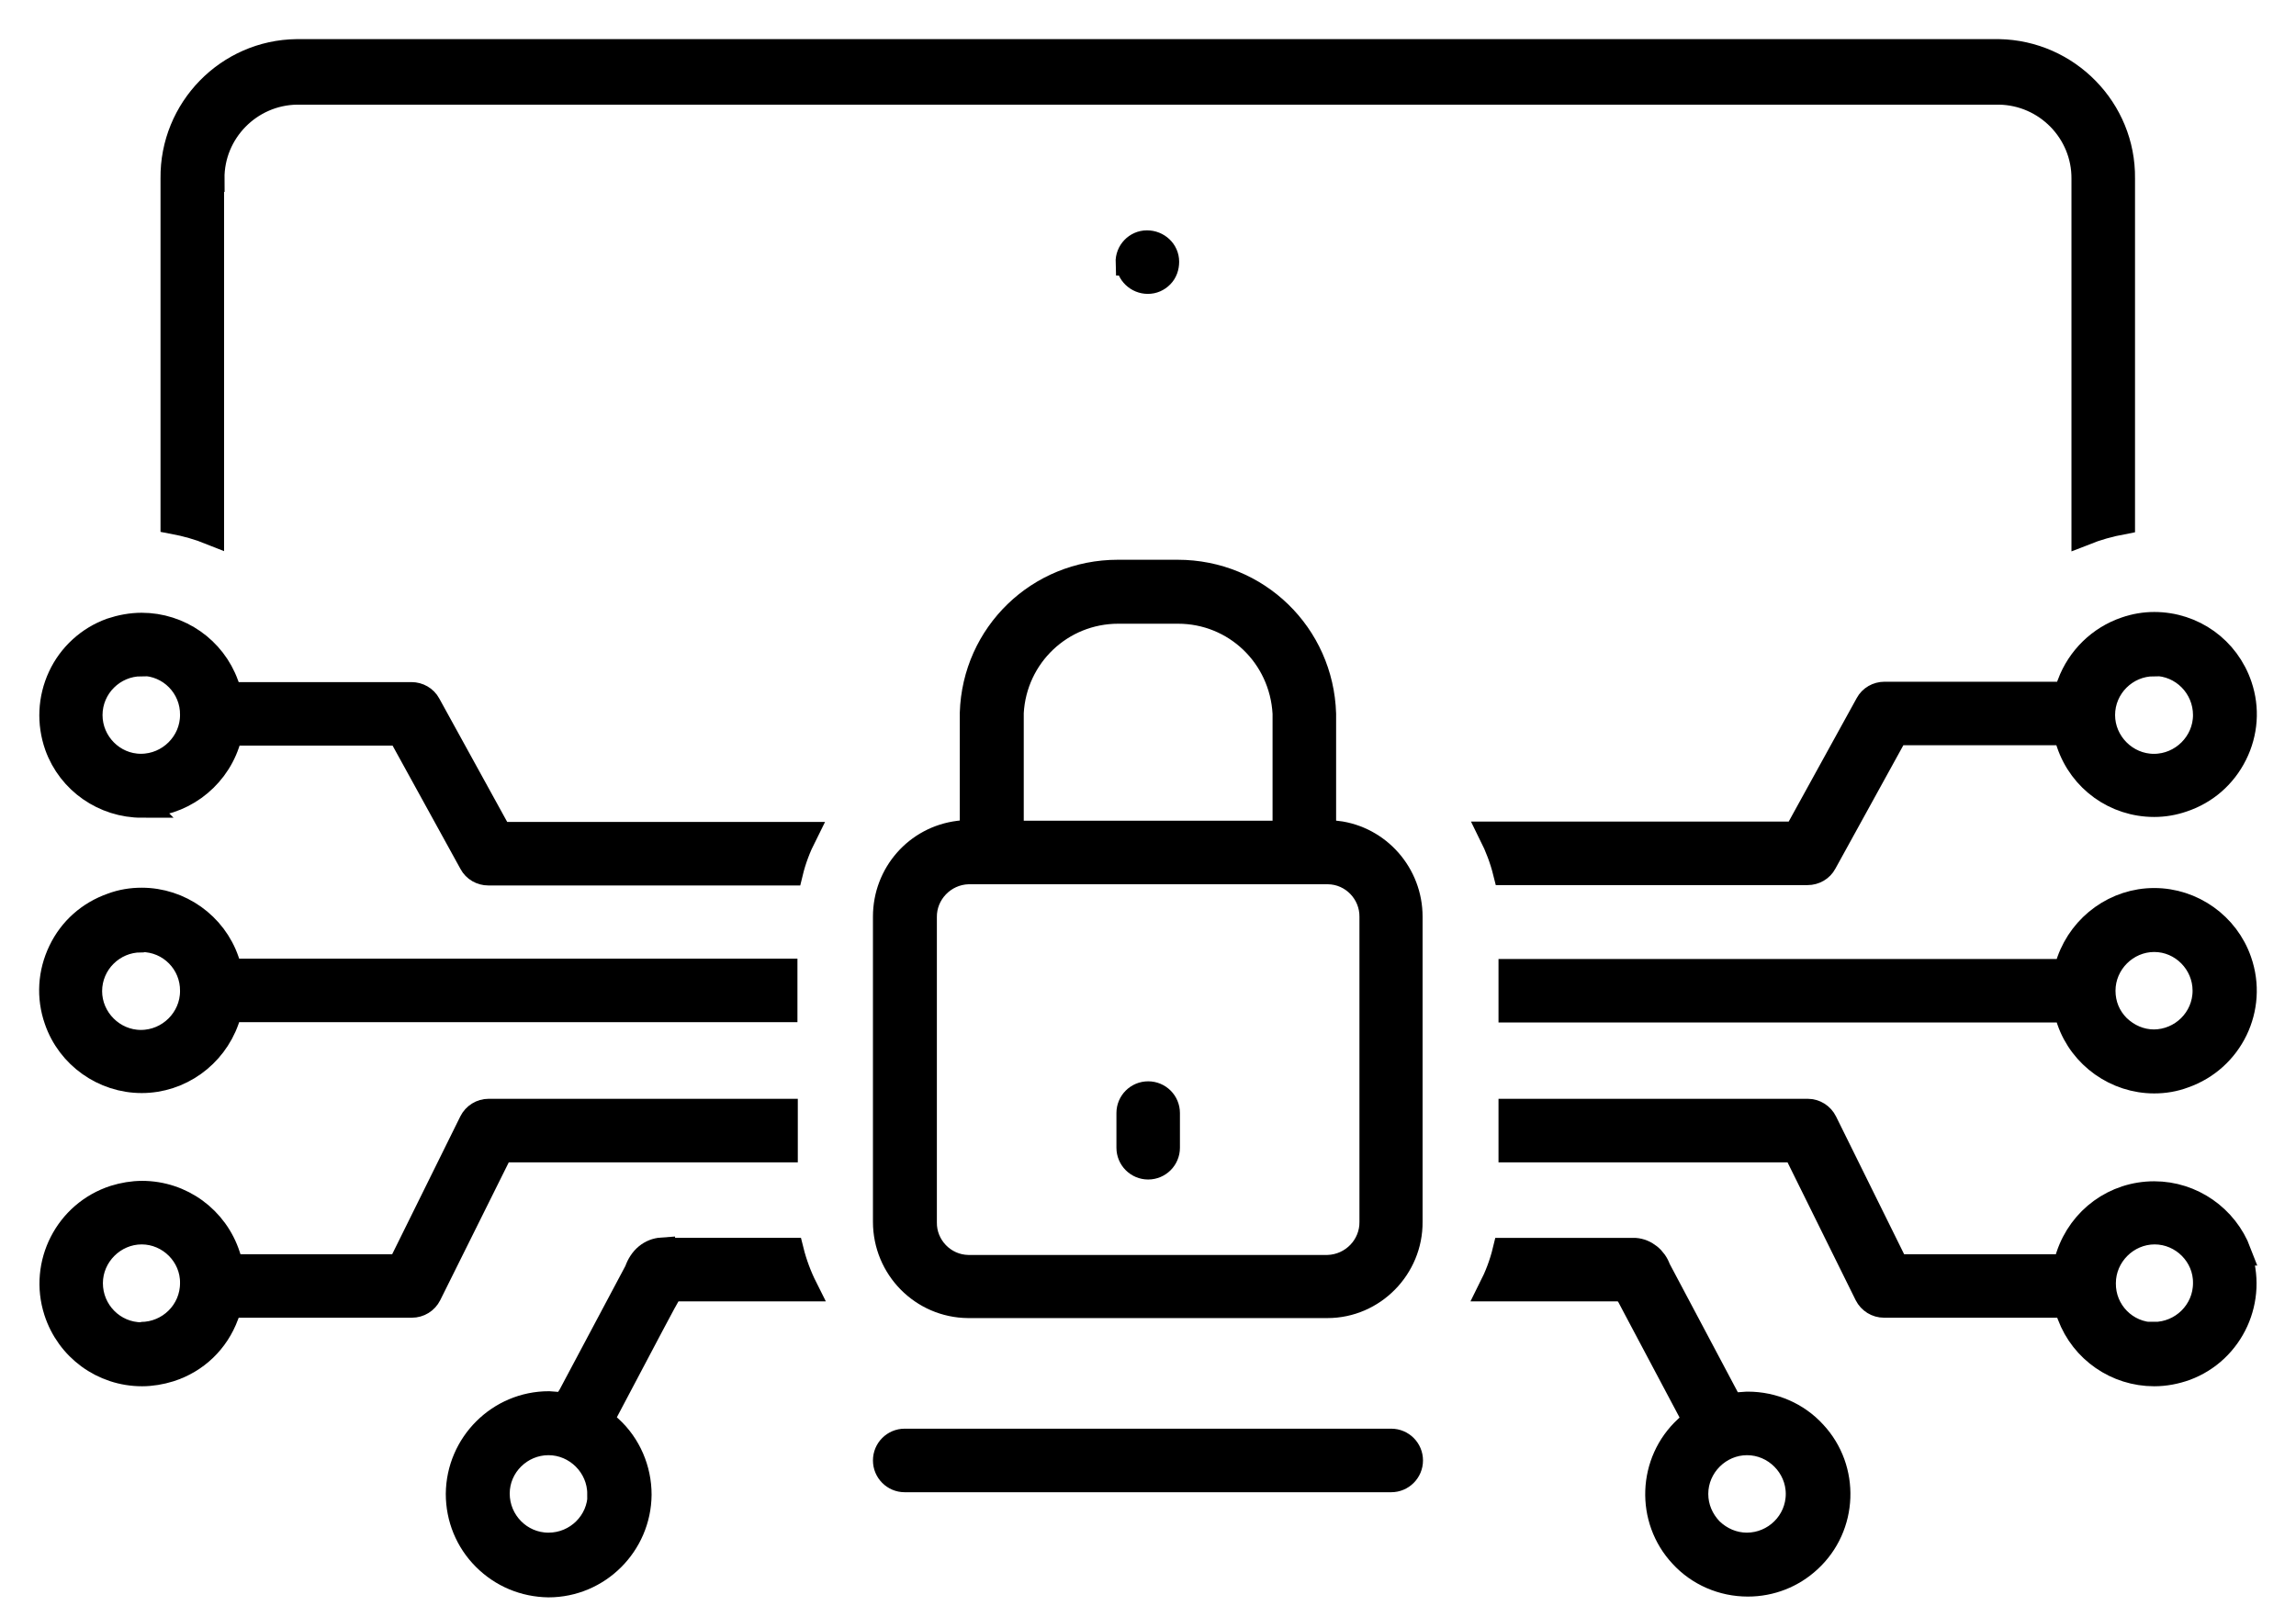
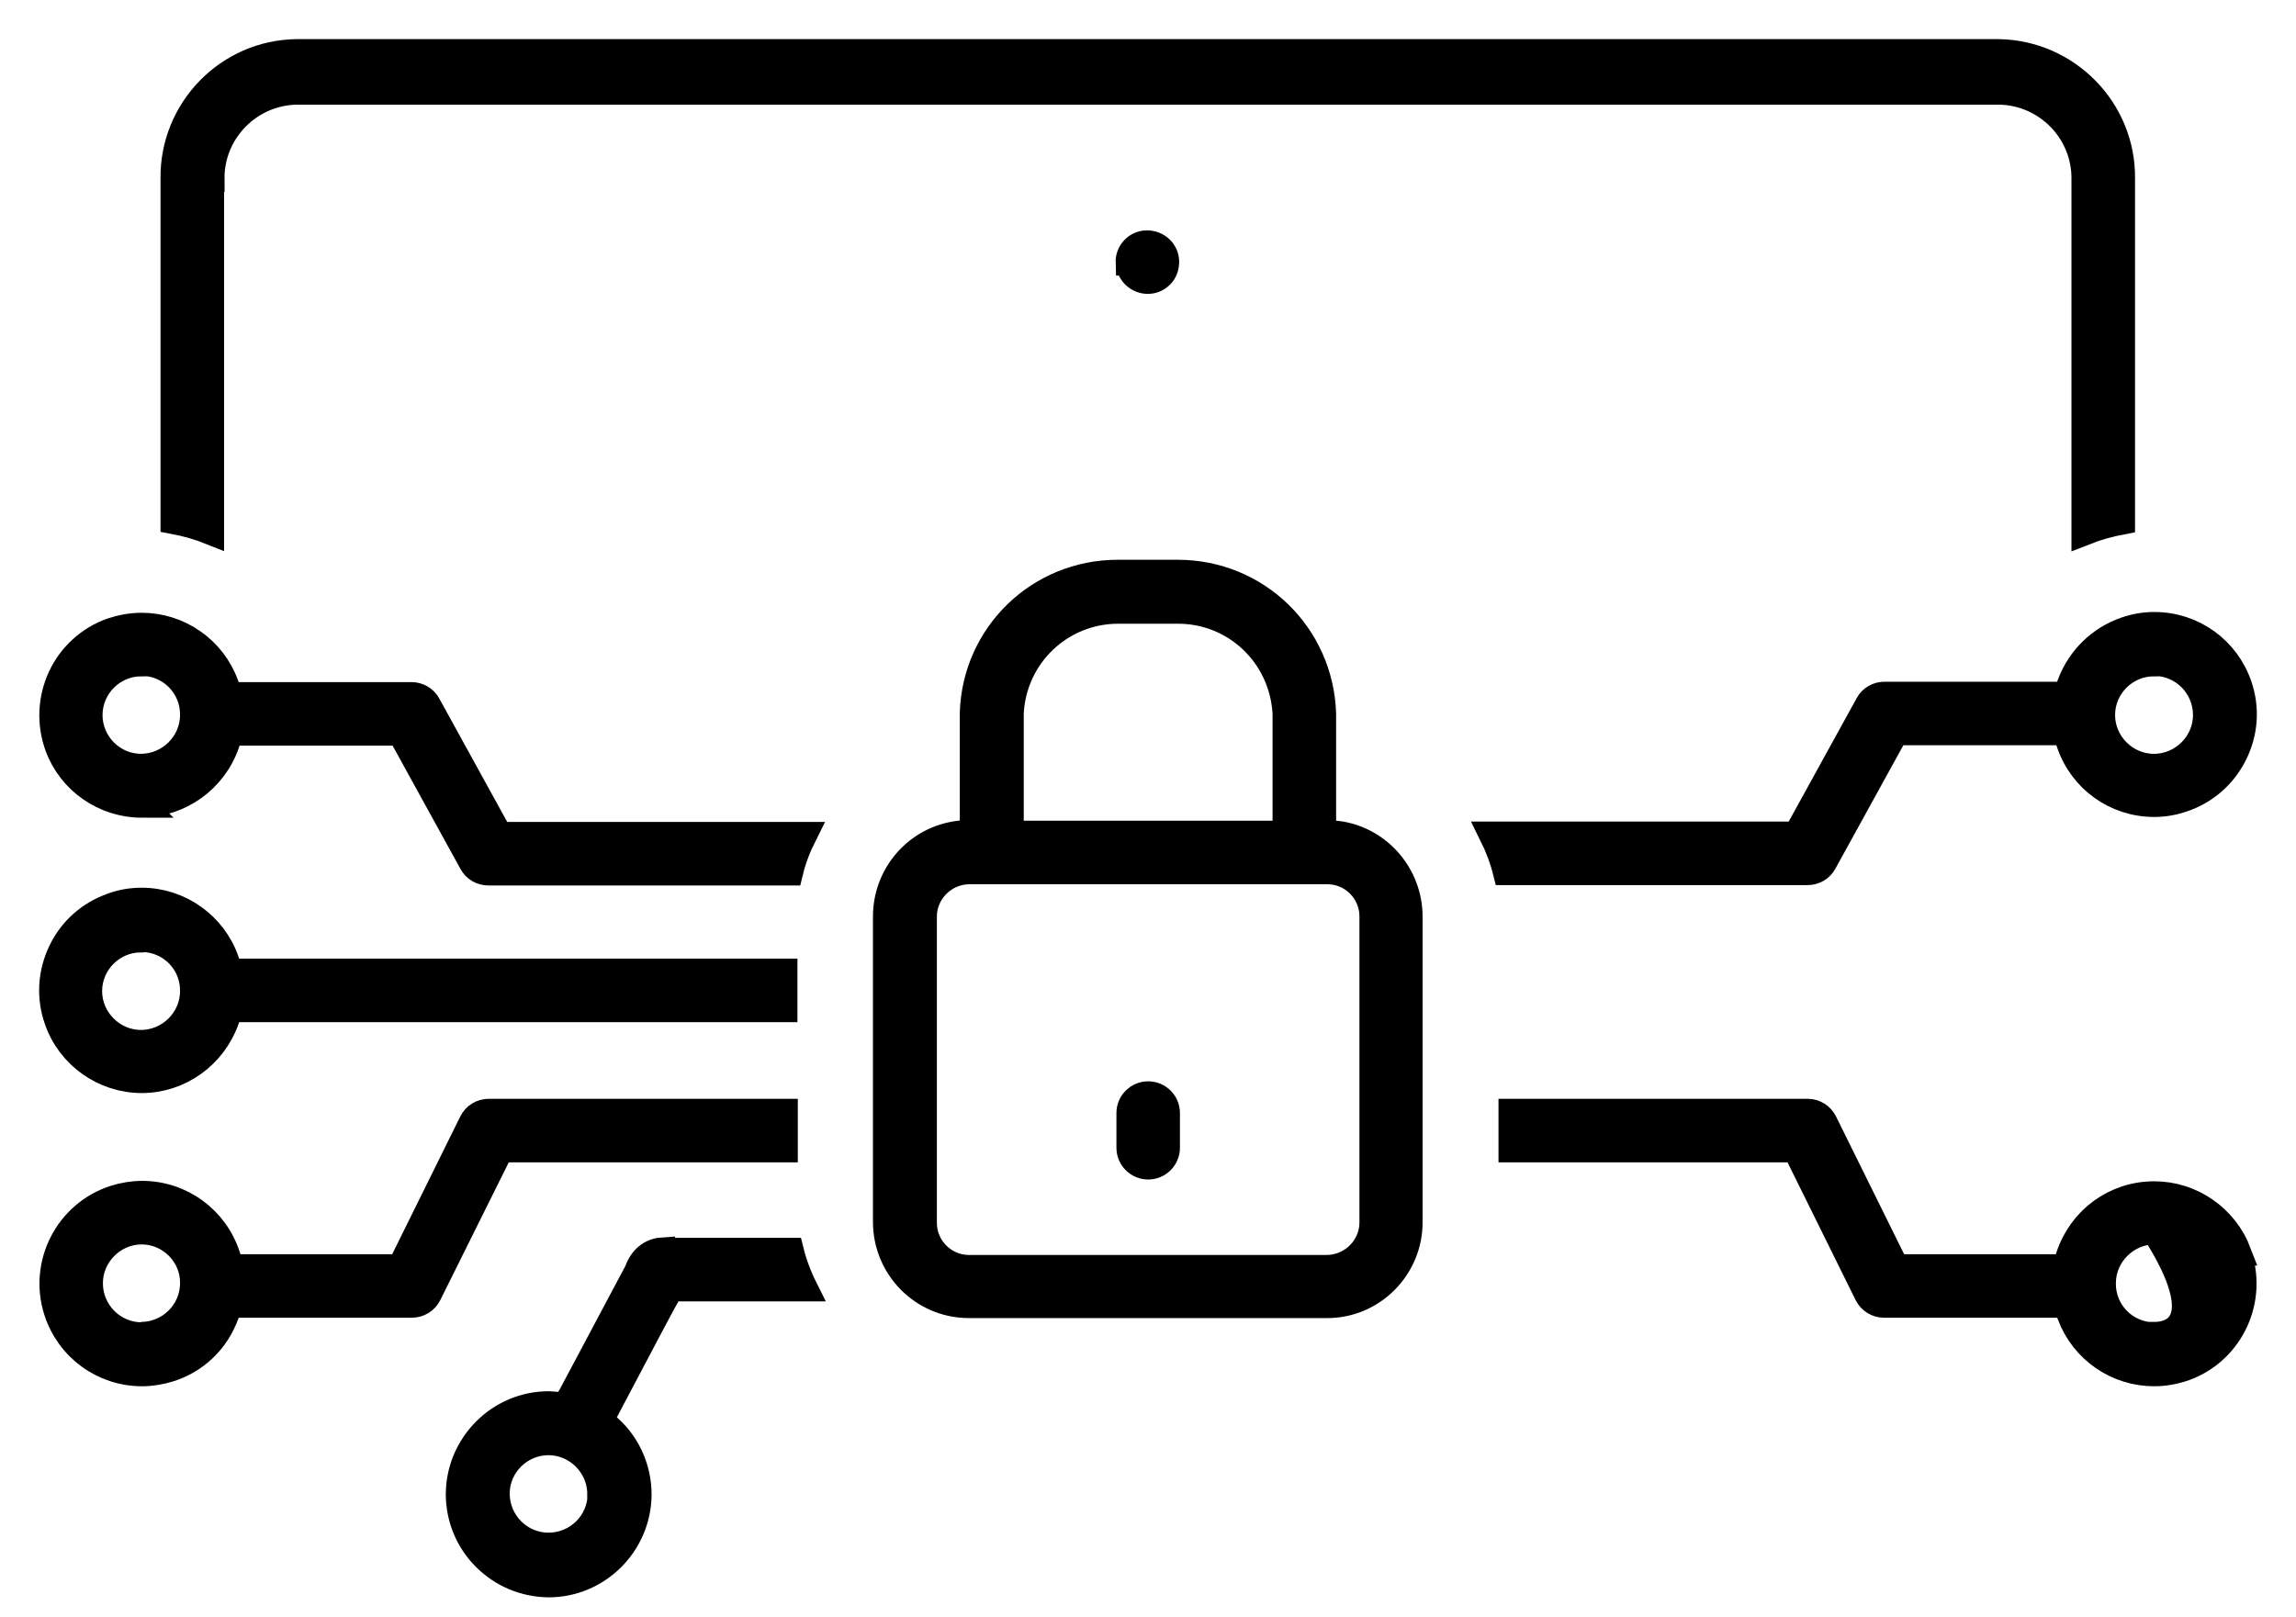
<svg xmlns="http://www.w3.org/2000/svg" width="44" height="31" viewBox="0 0 44 31" fill="none">
  <path d="M4.052 3.428C4.044 2.52 4.777 1.771 5.686 1.756H38.313C39.222 1.771 39.955 2.52 39.947 3.428V10.201C40.177 10.11 40.421 10.041 40.665 9.995V3.421C40.681 2.107 39.619 1.023 38.306 1H5.686C4.372 1.015 3.311 2.1 3.326 3.421V9.987C3.571 10.033 3.815 10.102 4.044 10.194V3.428H4.052Z" fill="black" stroke="black" stroke-width="0.5" />
  <path d="M25.622 15.989L25.355 15.958V13.683C25.309 12.171 24.087 10.979 22.568 10.979H21.422C19.911 10.979 18.689 12.163 18.643 13.667V15.95L18.376 15.981C17.574 16.08 16.979 16.76 16.979 17.569V23.418C16.979 24.296 17.681 25.006 18.552 25.014H25.439C26.309 25.014 27.02 24.289 27.012 23.418V17.569C27.012 16.767 26.416 16.08 25.615 15.981L25.622 15.989ZM19.369 13.66C19.43 12.56 20.331 11.705 21.43 11.705H22.576C23.675 11.705 24.576 12.56 24.637 13.675V15.981H19.369V13.66ZM26.302 23.418C26.309 23.892 25.928 24.289 25.447 24.304H18.552C18.078 24.296 17.696 23.899 17.704 23.426V17.584C17.696 17.111 18.078 16.714 18.552 16.699H25.454C25.928 16.706 26.309 17.103 26.302 17.577V23.418Z" fill="black" stroke="black" stroke-width="0.5" />
  <path d="M22.003 20.976C21.805 20.976 21.645 21.136 21.645 21.334V21.999C21.645 22.197 21.805 22.358 22.003 22.358C22.202 22.358 22.362 22.197 22.362 21.999V21.334C22.362 21.136 22.202 20.976 22.003 20.976Z" fill="black" stroke="black" stroke-width="0.5" />
-   <path d="M26.661 27.634H17.337C17.139 27.634 16.979 27.794 16.979 27.993C16.979 28.191 17.139 28.352 17.337 28.352H26.661C26.859 28.352 27.02 28.191 27.02 27.993C27.02 27.794 26.859 27.634 26.661 27.634Z" fill="black" stroke="black" stroke-width="0.5" />
  <path d="M21.637 5.032C21.637 5.23 21.805 5.383 21.996 5.383C22.095 5.383 22.179 5.345 22.248 5.276C22.316 5.207 22.347 5.116 22.347 5.016C22.347 4.818 22.179 4.665 21.98 4.665C21.782 4.665 21.622 4.833 21.629 5.032H21.637Z" fill="black" stroke="black" stroke-width="0.5" />
  <path d="M2.715 15.416C3.448 15.416 4.105 14.943 4.342 14.248L4.41 14.041H7.671L9.045 16.538C9.106 16.653 9.229 16.722 9.358 16.722H15.139C15.2 16.47 15.291 16.233 15.406 16.004H9.572L8.198 13.507C8.137 13.393 8.015 13.324 7.885 13.324H4.403L4.326 13.125C4.082 12.446 3.433 11.995 2.715 11.995C2.517 11.995 2.318 12.033 2.135 12.094C1.707 12.247 1.356 12.568 1.165 12.98C0.974 13.393 0.951 13.858 1.104 14.293C1.348 14.973 1.998 15.424 2.723 15.424L2.715 15.416ZM2.715 12.705C3.265 12.705 3.708 13.156 3.7 13.706C3.7 14.248 3.25 14.698 2.7 14.698C2.158 14.698 1.715 14.248 1.715 13.706C1.715 13.156 2.166 12.713 2.708 12.713L2.715 12.705Z" fill="black" stroke="black" stroke-width="0.5" />
  <path d="M2.715 20.701C3.441 20.701 4.09 20.235 4.334 19.548L4.403 19.342H15.032V18.624H4.403L4.334 18.418C4.097 17.73 3.441 17.265 2.715 17.265C2.524 17.265 2.334 17.295 2.15 17.364C1.715 17.517 1.371 17.822 1.173 18.234C0.974 18.647 0.944 19.113 1.097 19.548C1.333 20.235 1.99 20.701 2.715 20.701ZM2.715 17.998C3.265 17.998 3.708 18.448 3.7 18.998C3.7 19.54 3.25 19.991 2.7 19.991C2.158 19.991 1.707 19.54 1.707 18.998C1.707 18.448 2.158 18.005 2.7 18.005L2.715 17.998Z" fill="black" stroke="black" stroke-width="0.5" />
  <path d="M15.039 22.029V21.311H9.366C9.228 21.311 9.106 21.388 9.045 21.51L7.671 24.29H4.426L4.357 24.076C4.128 23.366 3.471 22.884 2.723 22.884C2.547 22.884 2.364 22.915 2.196 22.968C1.295 23.259 0.799 24.228 1.089 25.129C1.318 25.84 1.974 26.321 2.723 26.321C2.898 26.321 3.082 26.29 3.25 26.237C3.754 26.076 4.143 25.702 4.326 25.206L4.403 25.007H7.892C8.03 25.007 8.152 24.931 8.213 24.809L9.595 22.029H15.039ZM2.715 25.595C2.165 25.595 1.722 25.145 1.722 24.595C1.722 24.053 2.173 23.602 2.715 23.602C3.257 23.602 3.708 24.053 3.7 24.595C3.7 25.145 3.25 25.588 2.7 25.588L2.715 25.595Z" fill="black" stroke="black" stroke-width="0.5" />
  <path d="M12.687 23.969C12.473 23.984 12.298 24.122 12.214 24.366L10.939 26.763L10.824 26.939L10.519 26.916C9.572 26.916 8.801 27.687 8.793 28.634C8.793 29.092 8.969 29.528 9.297 29.856C9.625 30.184 10.053 30.36 10.511 30.367C11.458 30.367 12.229 29.596 12.237 28.649C12.237 28.168 12.038 27.703 11.687 27.382L11.511 27.222L11.618 27.015C12.382 25.565 12.771 24.832 12.787 24.816L12.878 24.694H15.421C15.306 24.465 15.215 24.221 15.154 23.976H12.687V23.969ZM11.511 28.634C11.511 29.184 11.061 29.627 10.511 29.627C9.961 29.627 9.518 29.176 9.518 28.627C9.518 28.084 9.969 27.642 10.511 27.642C11.053 27.642 11.504 28.092 11.504 28.634H11.511Z" fill="black" stroke="black" stroke-width="0.5" />
  <path d="M39.672 13.118L39.596 13.317H36.114C35.984 13.317 35.862 13.386 35.801 13.5L34.426 15.997H28.593C28.707 16.226 28.799 16.47 28.86 16.715H34.64C34.77 16.715 34.892 16.646 34.953 16.531L36.328 14.034H39.588L39.657 14.241C39.894 14.943 40.543 15.409 41.283 15.409C41.467 15.409 41.65 15.378 41.826 15.317C42.261 15.172 42.612 14.867 42.818 14.454C43.024 14.042 43.055 13.576 42.91 13.149C42.673 12.446 42.024 11.98 41.283 11.98C41.1 11.98 40.917 12.011 40.741 12.072C40.245 12.24 39.856 12.622 39.672 13.111V13.118ZM41.283 12.706C41.833 12.706 42.276 13.156 42.276 13.706C42.276 14.248 41.826 14.699 41.276 14.699C40.734 14.699 40.283 14.248 40.283 13.706C40.283 13.156 40.734 12.713 41.276 12.713L41.283 12.706Z" fill="black" stroke="black" stroke-width="0.5" />
-   <path d="M41.283 17.271C40.558 17.271 39.909 17.737 39.664 18.424L39.596 18.631H28.967V19.348H39.596L39.664 19.555C39.901 20.242 40.558 20.708 41.283 20.708C41.474 20.708 41.665 20.677 41.848 20.608C42.742 20.295 43.215 19.318 42.902 18.424C42.665 17.737 42.009 17.271 41.283 17.271ZM41.283 19.982C41.016 19.982 40.772 19.875 40.581 19.692C40.39 19.501 40.291 19.257 40.291 18.989C40.291 18.447 40.741 17.997 41.283 17.997C41.825 17.997 42.268 18.447 42.268 18.989C42.268 19.539 41.818 19.982 41.268 19.982H41.283Z" fill="black" stroke="black" stroke-width="0.5" />
-   <path d="M42.895 24.007C42.642 23.343 42.001 22.892 41.283 22.892C40.535 22.892 39.886 23.366 39.649 24.076L39.581 24.29H36.335L34.961 21.51C34.9 21.388 34.778 21.311 34.64 21.311H28.967V22.029H34.411L35.785 24.809C35.847 24.931 35.969 25.007 36.106 25.007H39.596L39.672 25.206C39.924 25.878 40.566 26.321 41.283 26.321C41.489 26.321 41.688 26.282 41.879 26.214C42.765 25.885 43.215 24.893 42.887 24.007H42.895ZM41.283 25.595C40.733 25.595 40.291 25.145 40.298 24.595C40.298 24.053 40.749 23.602 41.291 23.602C41.833 23.602 42.284 24.053 42.276 24.595C42.276 25.145 41.825 25.588 41.276 25.588L41.283 25.595Z" fill="black" stroke="black" stroke-width="0.5" />
-   <path d="M33.48 26.924L33.159 26.947L31.769 24.328C31.7 24.129 31.525 23.992 31.334 23.977H28.852C28.791 24.229 28.7 24.465 28.585 24.694H31.128L31.219 24.817C31.219 24.817 31.235 24.839 32.388 27.016L32.495 27.222L32.327 27.382C31.632 28.023 31.593 29.115 32.235 29.803C32.556 30.154 33.014 30.352 33.495 30.352C33.93 30.352 34.342 30.192 34.663 29.894C35.358 29.253 35.396 28.161 34.755 27.474C34.434 27.122 33.976 26.924 33.495 26.924H33.48ZM33.48 29.627C33.212 29.627 32.968 29.52 32.777 29.337C32.594 29.146 32.487 28.902 32.487 28.634C32.487 28.092 32.937 27.642 33.48 27.642C34.022 27.642 34.472 28.092 34.472 28.634C34.472 29.184 34.022 29.627 33.472 29.627H33.48Z" fill="black" stroke="black" stroke-width="0.5" />
+   <path d="M42.895 24.007C42.642 23.343 42.001 22.892 41.283 22.892C40.535 22.892 39.886 23.366 39.649 24.076L39.581 24.29H36.335L34.961 21.51C34.9 21.388 34.778 21.311 34.64 21.311H28.967V22.029H34.411L35.785 24.809C35.847 24.931 35.969 25.007 36.106 25.007H39.596L39.672 25.206C39.924 25.878 40.566 26.321 41.283 26.321C41.489 26.321 41.688 26.282 41.879 26.214C42.765 25.885 43.215 24.893 42.887 24.007H42.895ZM41.283 25.595C40.733 25.595 40.291 25.145 40.298 24.595C40.298 24.053 40.749 23.602 41.291 23.602C42.276 25.145 41.825 25.588 41.276 25.588L41.283 25.595Z" fill="black" stroke="black" stroke-width="0.5" />
</svg>